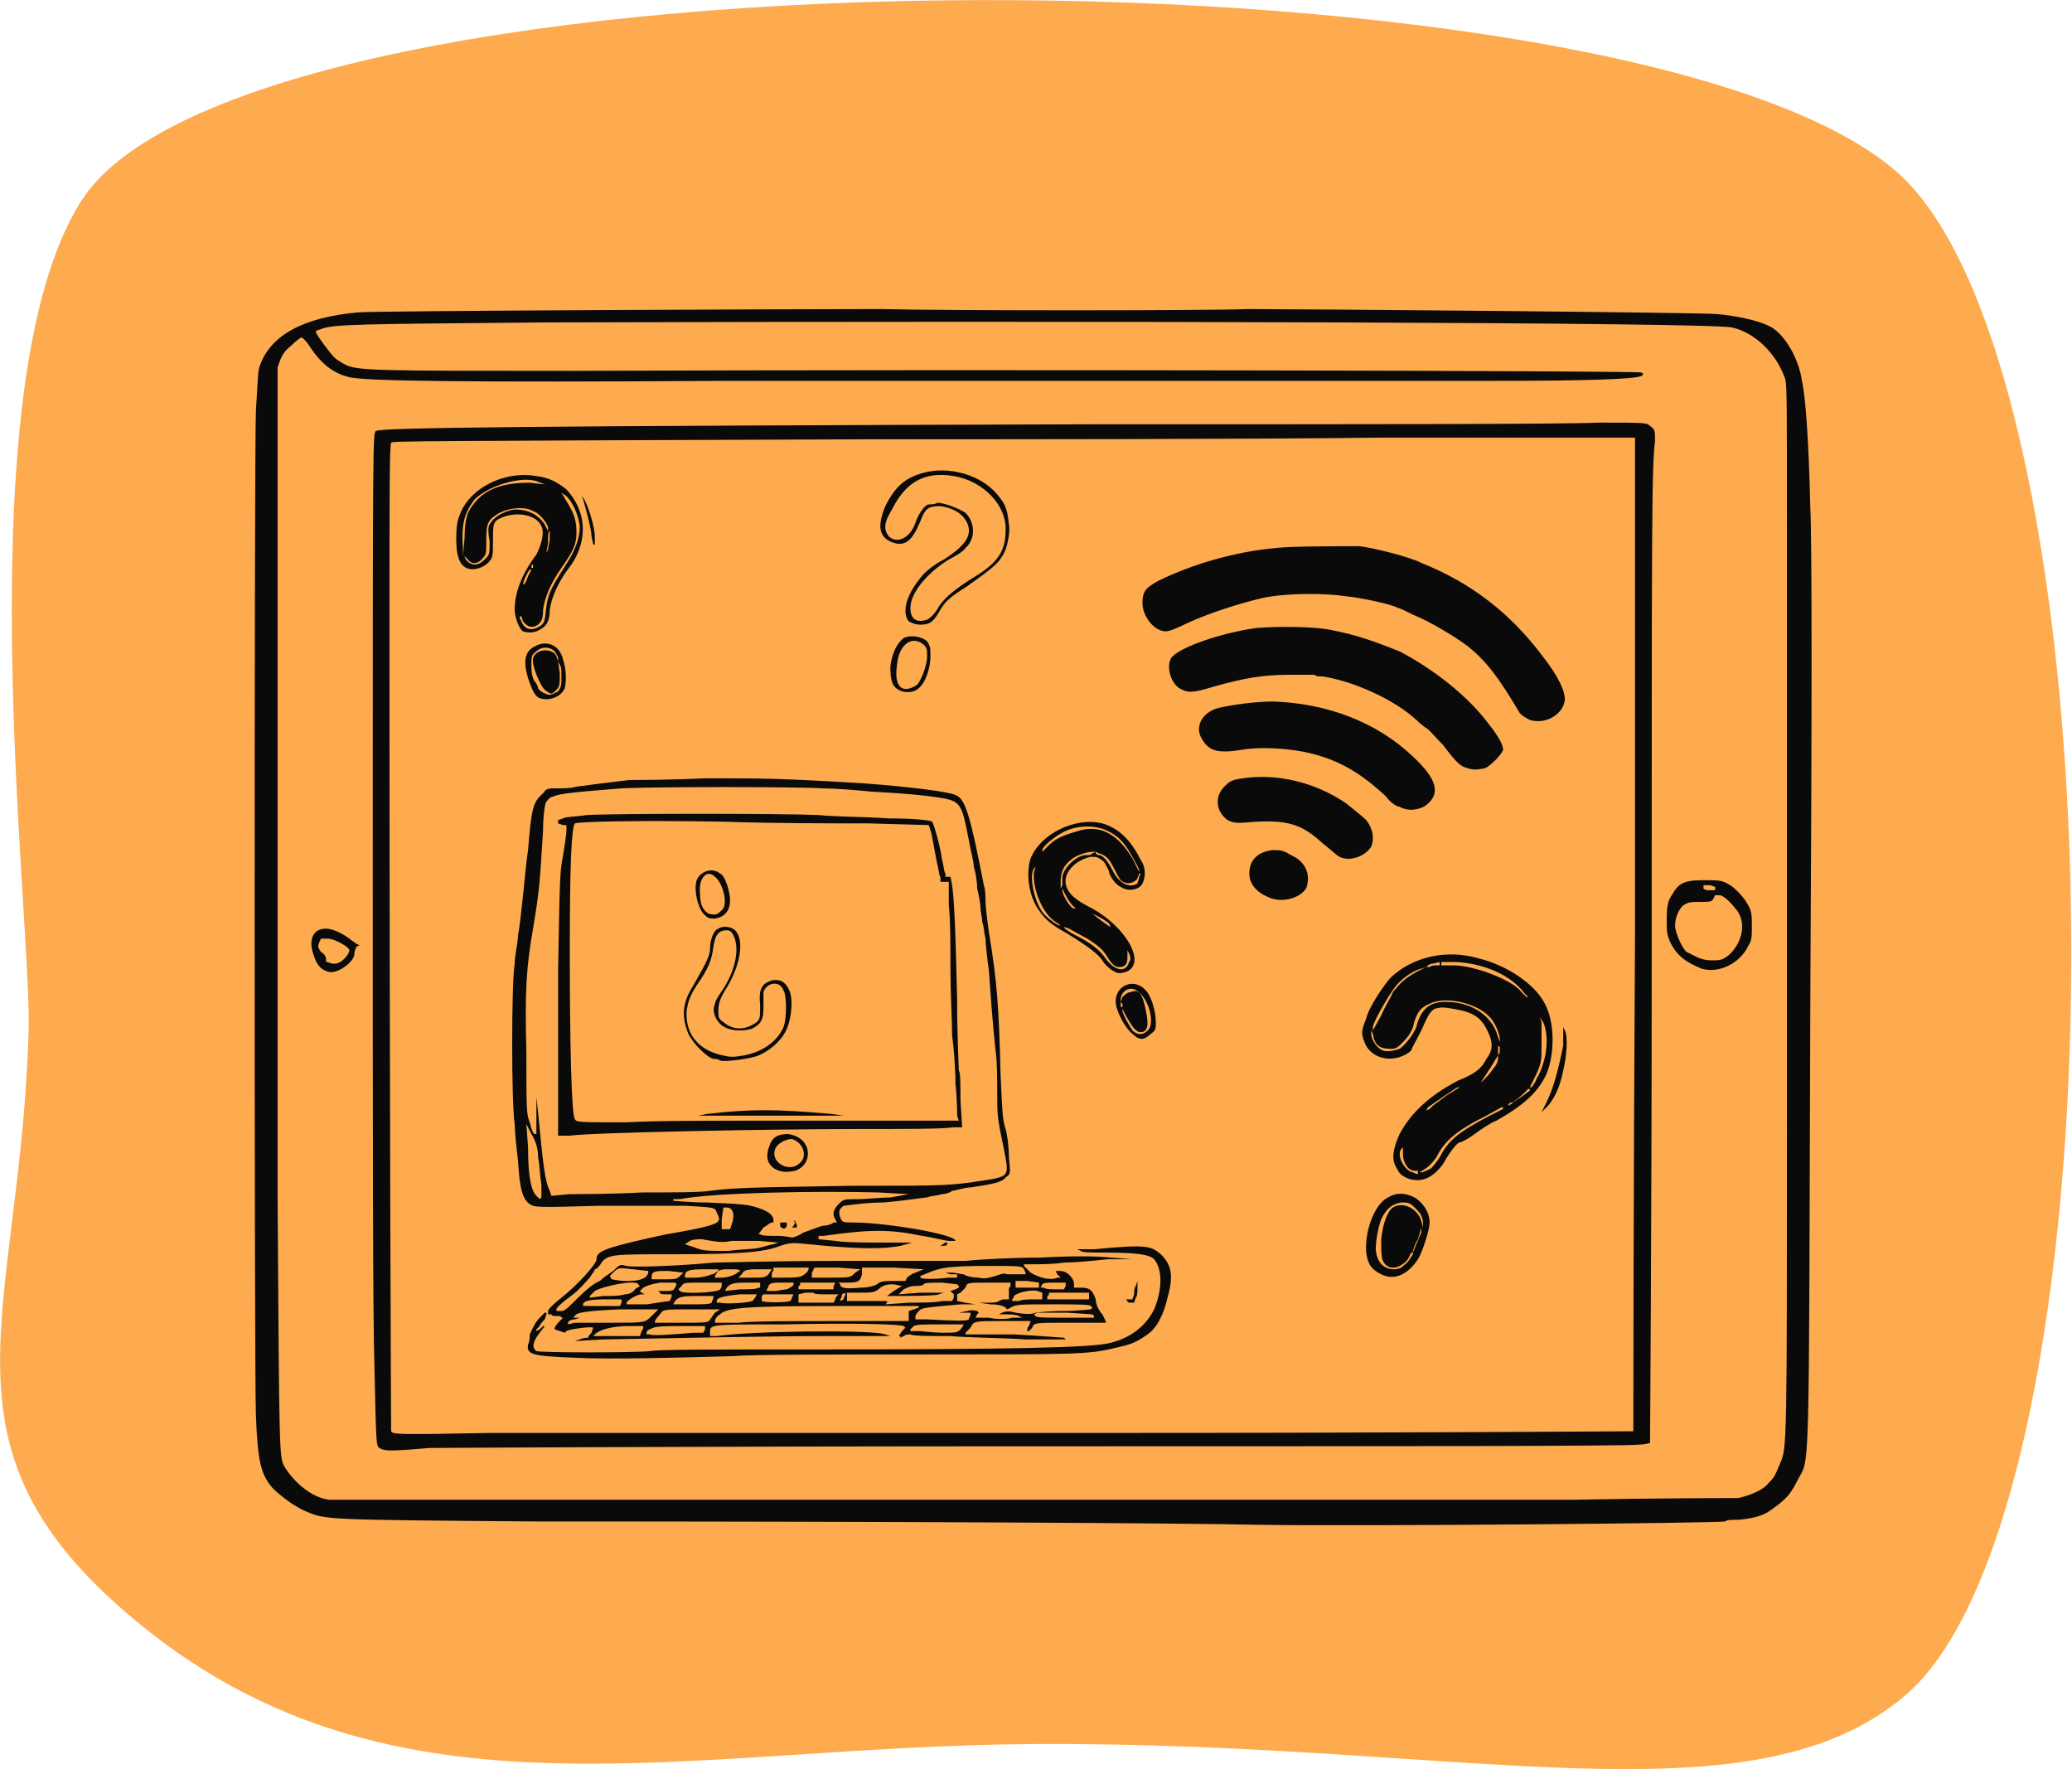
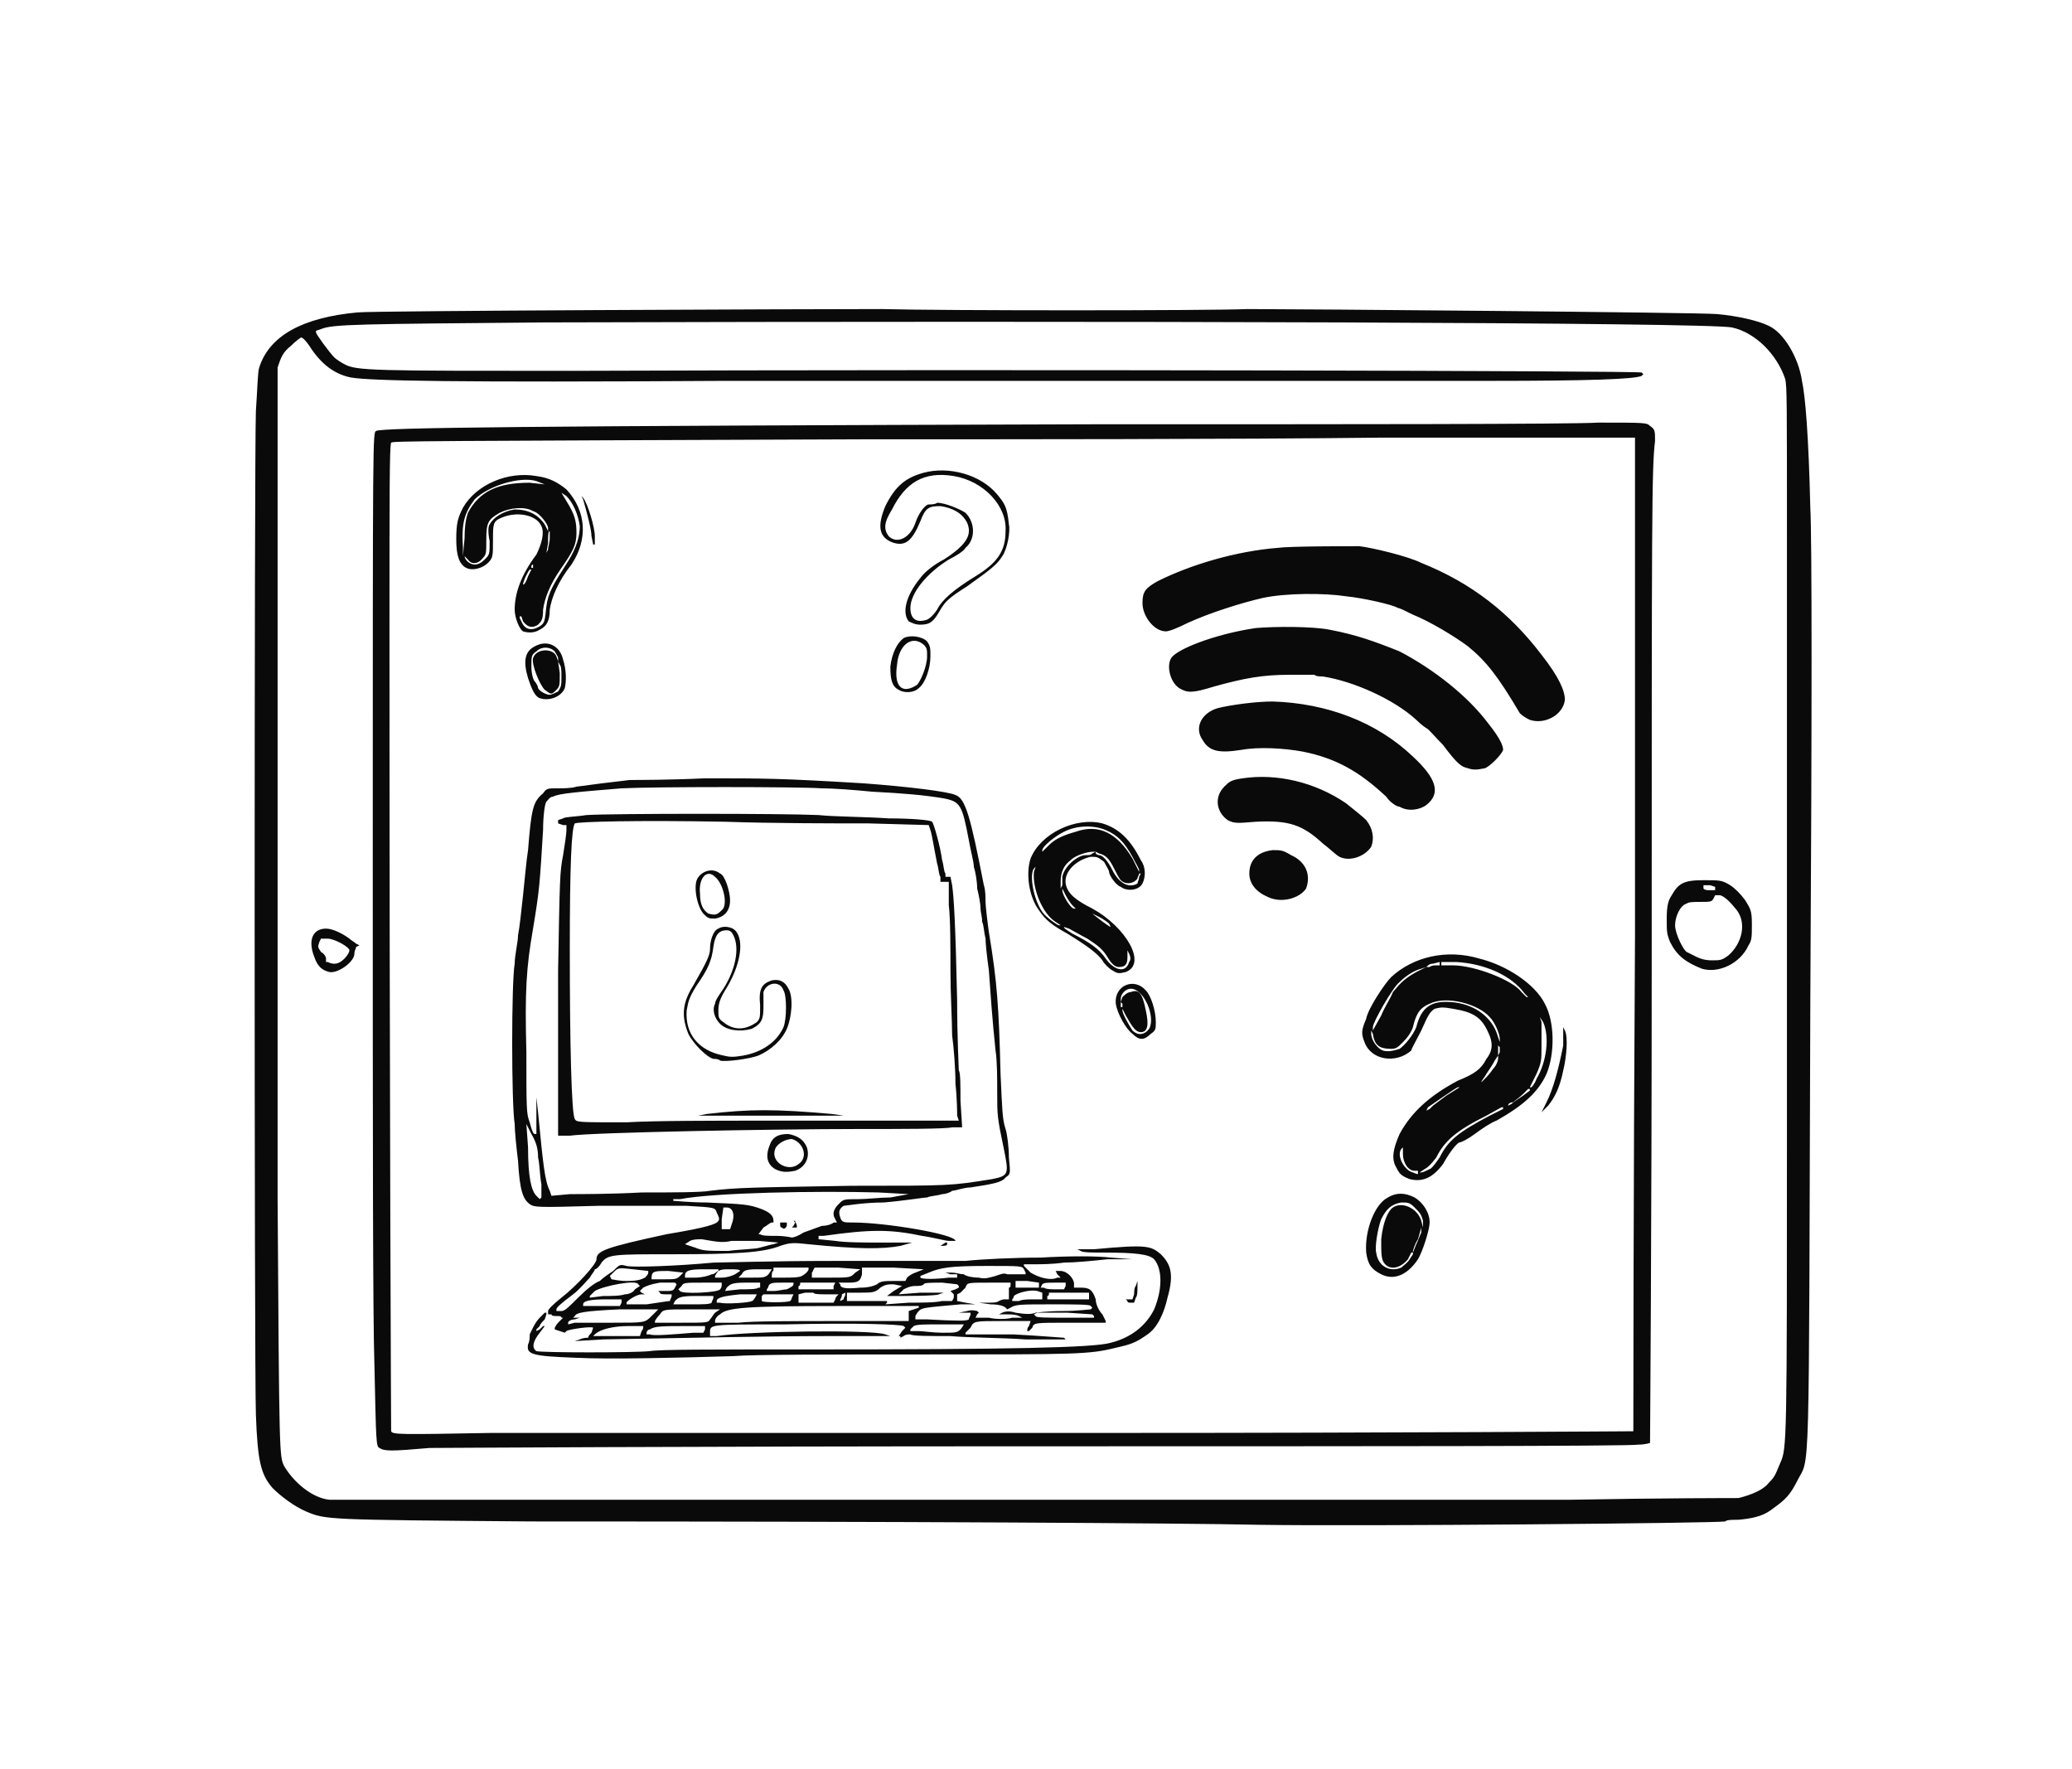
<svg xmlns="http://www.w3.org/2000/svg" width="100%" height="100%" viewBox="0 0 896 765" version="1.1" xml:space="preserve" style="fill-rule:evenodd;clip-rule:evenodd;stroke-linejoin:round;stroke-miterlimit:2;">
  <g transform="matrix(1,0,0,1,-4549.87,-135.854)">
    <g transform="matrix(1,0,0,1,-1419.03,0)">
      <g transform="matrix(1,0,0,1,-1458.63,21.453)">
        <g transform="matrix(1.102,0,0,1.102,7279.46,-2.722)">
-           <path d="M884.603,179.555C968.107,272.239 968.826,697.724 881.852,771.568C821.129,823.124 708.558,789.505 539.778,790.528C403.652,791.353 290.147,825.231 190.007,744.099C104.239,674.612 142.415,624.415 145.602,510.305C146.834,466.206 120.092,257.926 166.166,185.243C232.645,80.368 796.327,81.575 884.603,179.555Z" style="fill:rgb(253,171,78);" />
-         </g>
+           </g>
        <g transform="matrix(0.722,0,0,0.722,7502.81,133.947)">
          <path d="M649,886C604,885 437,884 214,884C90,883 91,883 79,878C72,875 64,869 59,864C52,856 50,848 49,820C48,793 48,245 49,219C50,205 50,196 51,193C57,174 77,163 110,160C120,159 375,158 424,158C459,159 620,159 643,158C674,158 913,160 924,161C936,162 949,165 955,168C964,172 973,187 975,201C977,210 979,234 980,277C981,295 981,403 980,573C979,871 980,844 972,860C968,868 965,871 958,876C953,880 948,882 937,883C933,883 930,883 929,884C925,885 712,887 649,886ZM837,871C890,870 935,870 937,870C945,868 952,865 955,861C959,857 959,856 962,849C966,840 966,838 966,641L966,297C966,212 966,205 965,200C960,185 947,172 933,169C917,166 562,165 222,166C111,167 95,167 88,170L85,171L85,172C85,173 93,184 96,187C97,188 100,190 102,191C109,195 120,195 237,195C499,194 877,195 879,196L880,197L879,198C875,200 847,201 788,201L329,201C167,202 118,201 106,199C96,197 88,191 81,180C79,177 77,175 76,175C76,175 73,177 70,180C65,184 64,187 62,193L62,691C63,845 63,845 66,851C72,861 83,870 93,871L837,871ZM123,840C121,839 121,837 120,791C119,761 119,652 119,488C119,232 119,232 121,231C124,229 207,228 549,227C701,227 837,227 853,226C881,226 882,226 884,228C887,230 887,231 887,237C885,253 885,282 885,552C885,708 884,836 884,837C884,837 881,838 877,838C873,839 711,839 517,839C305,839 158,840 153,840C130,842 126,842 123,840ZM561,831C732,831 873,830 874,830C874,829 874,695 875,532L875,235L722,235C638,236 498,236 412,236C148,237 131,237 130,238C129,240 129,270 129,351C129,645 130,829 130,830C131,832 135,832 190,831L561,831ZM93,555C89,554 86,552 84,546C80,536 83,529 91,529C95,529 101,532 105,535C106,536 108,537 109,538L111,539L109,540C109,541 108,542 108,544C108,549 98,556 93,555ZM102,547C104,545 105,543 105,542C105,540 96,535 92,535L88,535L87,537C86,540 86,540 88,543C90,544 91,546 91,547L91,549L92,549C96,551 99,550 102,547ZM915,553C905,549 900,545 896,537C894,532 894,531 894,523C894,515 895,512 897,509C901,502 904,500 916,500C926,500 927,500 932,503C935,505 938,508 941,512C944,517 945,518 945,526C945,534 945,536 943,539C938,550 925,556 915,553ZM931,545C939,538 942,526 936,518C932,513 929,510 926,509L923,509L922,511C921,513 920,513 914,513C911,513 907,513 906,514C902,515 899,522 899,527C899,532 904,542 906,543C908,544 910,545 912,546C914,547 917,548 921,548C926,548 927,548 931,545ZM923,506L923,504L920,503L916,503L916,505C917,506 918,506 920,506L923,506ZM241,786C214,785 211,784 212,778C213,776 213,774 213,772C214,770 216,765 219,762L222,759L223,759L223,760L222,763C221,764 219,766 219,767C218,768 217,769 217,769L217,770L219,769C220,768 221,767 221,767L222,767L219,771C215,776 214,780 217,782C220,783 276,783 285,782C291,781 320,781 382,781C500,781 551,780 561,777C573,774 582,767 587,757C592,745 592,733 587,727C584,724 576,723 557,723C550,723 544,723 543,722L541,721L551,721C583,718 585,719 591,724C597,730 599,736 595,750C593,759 589,768 583,772C576,777 573,778 564,780C548,784 541,784 448,784C397,784 346,784 335,785C303,786 260,787 241,786ZM243,775C245,774 247,774 248,774C248,773 249,772 250,771L251,768C250,767 236,769 235,770L234,771L228,769L228,768C228,768 229,766 230,765L233,762L232,762C232,761 231,761 229,761C228,761 226,761 226,760L224,760L224,758C224,757 227,754 232,750C241,743 253,730 253,727C253,722 258,720 295,712C319,708 325,706 326,704C327,703 326,701 325,699C324,696 324,696 307,695L254,695C218,696 216,696 213,694C209,691 207,686 206,668C205,660 204,650 204,646C202,634 202,561 204,550C204,545 206,537 206,533C207,528 208,518 209,509C210,500 211,488 212,482C214,457 215,453 221,448C223,445 224,445 229,445C233,445 238,445 241,444C248,443 264,441 273,440C277,440 297,440 318,439C354,439 363,439 413,442C440,444 464,447 468,449C474,451 477,462 485,503C486,506 486,510 486,513C486,515 487,524 488,531C493,561 494,576 495,616C496,637 496,643 498,649C499,652 500,660 500,666C501,676 501,676 498,678C496,681 490,682 477,684C473,684 468,686 466,686C465,687 462,688 460,688C457,689 453,689 451,690C449,690 437,692 425,693C413,693 402,695 401,695C398,697 398,699 399,702C400,705 401,705 407,705C426,705 468,712 468,716L464,716C462,716 455,714 448,713C429,709 417,709 389,713L386,713L386,715L396,716C402,717 414,717 424,717L442,717L435,719C424,721 410,721 380,718C371,717 369,717 363,719C353,723 337,724 299,724C263,724 260,724 256,729C255,731 253,733 252,733C252,734 250,736 249,738C247,740 243,745 239,748C231,754 229,756 229,757L229,758L232,758C234,758 236,756 242,750C247,745 252,741 255,740C257,738 260,736 263,734C267,730 267,730 271,731C275,732 302,731 323,729C327,729 359,728 394,728L474,728C483,727 503,726 519,726C536,725 553,725 561,726L574,727L559,727C550,728 539,729 533,729C526,730 519,730 515,730L509,730L509,731C509,731 511,733 513,735C518,738 525,740 529,738L531,738L529,736L528,734L531,734C534,734 538,737 539,741L539,744L543,744C548,744 550,745 552,751C552,754 554,758 556,760L558,764L558,765L536,765C515,765 515,765 514,768L512,770L511,770C511,769 511,768 512,767L513,764L496,764C479,764 479,764 477,768L474,771L474,772L503,772C521,773 532,774 533,774L534,775L510,775C496,774 476,774 465,773C453,773 442,773 441,772C440,772 438,772 437,773L435,774L435,773L434,773L436,770L438,768L437,767C435,766 410,765 366,766C320,766 321,766 321,771L321,773L325,773C344,770 418,769 426,772L429,773L391,773C358,773 311,774 257,775L240,776L243,775ZM280,770C281,769 281,768 281,767L272,767C263,767 255,769 252,772L251,773L279,773L280,770ZM311,771L317,771L318,769L318,767L309,767C292,767 288,767 285,769C284,769 283,770 283,771L283,772L285,772C287,773 299,772 311,771ZM471,769C472,768 473,766 473,766L459,766C449,766 445,766 443,767C442,768 441,769 441,769L441,770L446,770C448,770 455,771 460,771C468,771 469,771 471,769ZM263,765C282,765 282,765 286,761L290,757L267,757C245,758 241,759 240,761L239,762L243,762L240,763C238,763 236,764 236,765L236,766L240,765L263,765ZM321,763C322,762 323,760 324,759L327,757L310,757C293,757 293,757 291,760C289,762 288,764 288,764L288,765L304,765C319,765 320,765 321,763ZM396,764L440,764L440,758L446,756L446,755L398,755C342,755 331,756 327,760C325,761 324,763 324,764L324,765L338,765C346,764 372,764 396,764ZM476,763C476,762 477,761 477,760L477,759L470,759L475,758C478,757 481,758 481,758L482,759L481,760L480,762L488,762C492,763 499,763 502,762L508,762L506,761C504,760 501,760 499,760L494,760L496,759C498,758 501,758 504,759C510,760 514,760 516,759C516,759 523,758 532,758C541,758 548,757 549,757L550,756L549,755C549,754 539,754 526,754C507,754 504,754 501,756L499,757L498,756C497,755 494,754 489,754L482,753L487,753C490,753 493,753 494,752C494,752 496,751 497,751L500,751L500,744C501,744 501,743 501,742L501,741L488,741C475,741 475,741 474,744C473,745 471,747 471,747L469,748L469,752L474,753L480,754L471,754C449,756 448,756 446,758C445,759 444,761 444,761L444,763L451,763C469,764 475,764 476,763ZM551,761L550,760L535,759L517,759L515,760L516,761C516,762 523,762 534,762L551,762L551,761ZM268,753L268,751L259,751C249,751 245,752 245,754L245,755L267,755L268,753ZM297,752C297,751 298,750 298,749L298,748L295,748C293,748 291,748 291,747L290,746L294,746C298,746 299,746 300,744L301,742L300,741L291,741C285,742 283,743 281,744L279,746L280,747L282,748L280,748C277,748 271,752 271,753L271,754L283,754C290,753 296,752 297,752ZM322,753C322,752 323,751 323,750L323,749L312,749C303,749 302,750 300,752L299,754L310,754C317,754 321,754 322,753ZM346,752C347,752 347,751 348,750L349,748L339,748C329,749 325,750 325,752L325,753L327,753C330,754 345,753 346,752ZM460,752L466,752L467,750L467,748L465,746L468,745L470,744L470,743L469,742L460,741C454,741 449,741 449,742C448,743 446,743 444,743C441,743 439,744 437,745L434,748L447,747L461,747L458,748C457,749 437,749 429,749L427,749L431,746L436,743L431,742C428,742 426,742 423,744C420,747 418,747 411,747L403,747L403,752L427,752L427,753L426,754L440,753C447,753 456,753 460,752ZM369,752C369,752 370,751 370,750L371,748L353,748L352,749L352,752C353,753 367,753 369,752ZM396,751C396,750 397,749 397,749L398,748L391,748C387,748 383,748 383,747L378,747L374,748L374,753L395,753L396,751ZM402,748L402,747L400,748C400,750 399,751 399,751L399,752L401,751C401,750 402,749 402,748ZM515,751L520,751L520,747L517,746C513,745 505,747 503,749C503,750 502,751 502,751L502,752L506,752C508,751 512,751 515,751ZM548,751L548,747L524,747C524,748 524,749 523,749L523,751L548,751ZM270,748C272,748 275,747 276,745L279,743L278,742C277,739 257,743 252,746C251,747 249,749 249,749L249,750L257,749C262,749 267,749 270,748ZM327,745C328,744 328,743 328,742L328,741L317,741C306,741 305,741 304,743L302,745L303,746C304,748 326,747 327,745ZM350,744L351,744L351,741L342,741C334,741 333,742 331,744L330,746L339,745C344,745 349,745 350,744ZM367,745C369,744 371,743 371,742L371,741L364,741C359,741 357,741 356,743C356,744 355,745 355,745L355,746L359,746C362,746 365,745 367,745ZM395,743L396,741L375,741C375,742 375,743 374,743L374,745L395,745L395,743ZM421,742C423,740 426,740 431,740L438,740L439,738C439,738 441,736 444,735L449,733L431,732L412,732L412,736C411,740 410,741 404,741L398,741L399,742C399,744 401,745 411,744C416,744 419,743 421,742ZM534,743L534,741L528,741C523,741 521,741 520,742L519,744L521,744C522,745 526,745 528,745L533,745L534,743ZM518,744L518,741L511,740L504,740L504,744L518,744ZM282,738C283,737 284,736 284,735L284,734L275,733C266,732 266,732 263,735L261,737L262,739C263,739 266,740 271,740C278,740 280,739 282,738ZM303,737L305,735L296,734C288,734 286,734 286,738L286,739L293,739C300,739 301,739 303,737ZM464,738L469,738L469,736L465,736L462,735L466,735C468,735 471,736 473,736C474,737 478,738 482,738C486,739 488,738 492,737C495,736 497,735 499,736L510,736L510,735L509,733C508,731 507,731 487,731C465,731 459,732 452,735L447,737L447,738C448,739 456,739 464,738ZM322,736C324,736 325,734 326,734L326,733L317,733C308,733 306,734 306,737L306,738L312,738C316,738 320,737 322,736ZM336,736L339,734C339,733 336,733 333,733C329,733 328,733 326,734C325,735 324,737 324,737L324,738L328,738C331,738 334,737 336,736ZM356,736L358,733L349,733C342,733 341,734 340,736L338,738L346,738C353,738 354,738 356,736ZM376,737C378,736 380,734 380,733L380,732L359,732L359,734C358,734 358,736 358,737L358,738L365,738C370,738 374,738 376,737ZM408,735L411,733L398,732L384,732C383,732 383,734 382,735L382,738L393,738C405,738 405,738 408,735ZM351,720C355,719 358,718 359,718L362,717L350,716L334,716C329,717 327,717 316,715C314,715 311,715 309,716L306,718L312,720C317,722 319,722 332,722C339,721 348,721 351,720ZM377,711C380,710 385,708 388,707C391,707 394,706 395,705L397,705L396,703C394,700 395,697 398,694C401,691 401,691 410,691C415,691 423,690 429,690L440,688L422,687C386,686 324,687 303,691L299,691L299,692C300,692 309,693 319,693C341,694 344,694 352,697C357,699 359,701 359,704L359,705L358,705C357,705 355,707 353,708L350,712L351,712C352,713 356,713 361,713C366,713 370,714 370,714C371,714 374,713 377,711ZM334,706C336,701 335,696 331,696L329,696L328,703L328,709L333,709L334,706ZM220,682C219,677 219,670 218,666C218,661 217,657 214,652L211,646L212,660C212,678 214,686 217,689L219,691L220,690L220,682ZM280,687C297,687 316,687 321,686C337,684 347,684 406,683C465,683 465,683 490,679C500,677 500,676 497,661C493,642 493,641 493,627C493,620 493,608 492,602C490,583 489,568 488,554C487,547 486,538 486,535C485,531 485,527 484,525C484,522 483,519 483,517C483,514 482,509 481,505C481,501 480,495 479,492C479,489 477,482 476,476C472,455 471,453 461,451C449,449 437,448 418,447C408,446 395,445 388,445C374,444 287,444 268,445C244,447 230,448 227,450C225,450 224,452 223,453C222,454 221,462 221,470C219,502 219,505 215,529C211,552 210,566 211,603C211,637 211,640 213,645C214,649 215,652 216,652L217,652L217,630L218,639C221,670 222,680 225,686L226,689L237,688C243,688 262,688 280,687ZM571,752L570,751L574,751L575,748C575,747 575,744 576,743L577,740L577,744C577,746 577,749 576,750L575,753L573,753C572,753 571,753 571,752ZM723,736C717,733 715,730 714,723C713,710 719,694 727,690C732,687 737,687 743,690C748,693 752,699 752,705C752,709 748,722 745,727C739,736 731,740 723,736ZM735,732C736,731 739,729 740,727L742,724L742,723L741,723L739,727C734,733 727,734 724,728C723,725 723,723 723,715C724,705 727,698 730,696C736,692 745,697 747,704L748,708L748,704C747,700 746,699 743,696C740,693 739,693 735,693C729,694 726,697 723,703C721,708 719,720 720,723C721,731 728,735 735,732ZM747,711L747,708L745,715C743,718 742,722 742,722L742,723L744,718C745,716 746,713 747,711ZM459,719L462,717L463,717L463,718C463,719 461,719 459,719L456,720L459,719ZM740,679C735,677 734,676 732,672C729,667 730,661 734,652C741,639 752,629 769,620C779,616 783,613 786,607C790,602 790,597 787,591C783,582 778,579 766,577C760,576 759,576 755,577C752,579 751,581 747,590C744,596 741,601 741,602C732,610 717,608 713,597C711,592 711,590 714,583C715,577 725,562 729,558C742,546 762,541 782,547C798,551 815,562 821,574C827,585 827,604 822,616C817,627 808,635 792,644C789,645 783,649 779,652C775,655 771,657 770,657C769,657 765,661 760,670C754,678 748,681 740,679ZM745,676L745,674L743,674C739,674 736,669 736,664L736,660L735,661C732,665 737,674 742,675C744,676 745,676 745,676ZM752,673C753,673 756,669 758,666C763,656 769,651 788,641L796,637L796,636L795,636L786,641C768,650 761,656 756,666C753,670 751,672 749,673L746,675L747,675C748,675 750,674 752,673ZM754,635C754,635 758,632 762,629L770,624L769,624C768,624 754,634 751,636L750,638L752,637C753,636 754,635 754,635ZM808,629L812,626L812,625L811,625L808,628C806,630 803,632 802,633C800,633 799,634 799,635L801,634C802,633 805,631 808,629ZM816,619C822,609 824,594 820,585L818,582L819,585L819,599C819,608 819,609 816,616L812,624L813,624C813,624 815,622 816,619ZM790,613C792,611 793,608 793,607L793,605L791,608C790,610 788,613 786,616C785,618 783,620 783,621L785,619C786,618 788,616 790,613ZM794,600L793,599L793,605L794,603L794,600ZM734,601C737,599 742,593 744,588C747,576 753,572 765,573C778,574 788,581 792,591L794,597L794,595C794,592 791,585 788,582C781,574 762,569 752,574C747,576 744,579 742,588C741,591 739,594 736,597C733,600 732,601 729,601C722,601 719,599 718,592L717,590L717,592C717,596 721,601 724,602C727,603 731,602 734,601ZM730,567C735,561 737,559 744,555L750,552L747,553C743,554 738,557 734,561C730,564 718,585 718,588L718,590L723,581C725,576 729,570 730,567ZM809,568C801,557 785,550 768,549L759,549L759,551L766,551C779,551 802,560 807,567C809,569 810,570 810,570L811,570L809,568ZM756,551L758,551L758,549L754,550C752,550 751,551 750,552L752,552C753,551 755,551 756,551ZM822,633C826,625 829,614 832,599L832,588L833,590C835,594 834,606 832,614C830,624 827,630 823,635L819,639L822,633ZM574,592C570,589 565,580 564,574C563,563 575,558 582,566C585,569 588,578 588,585C588,589 588,590 585,592C581,596 578,596 574,592ZM584,589C588,582 581,565 573,565C570,565 567,568 567,571L567,573L568,570C569,569 571,567 573,567C578,565 580,568 582,578C584,587 583,591 579,591C576,591 574,588 570,581L568,577L568,578C568,580 572,587 574,590C577,593 581,593 584,589ZM568,574L567,573L567,576L568,576L568,574ZM562,554C560,553 557,550 556,548C553,544 548,540 535,532C526,527 522,524 518,518C512,510 510,496 513,487C519,472 540,462 556,466C566,469 573,476 579,488C582,492 582,498 580,502C578,506 571,507 567,504C564,503 560,497 560,495C560,494 558,491 557,489C553,486 553,486 549,486C540,488 533,495 534,502C535,508 540,512 550,517C570,528 583,550 570,555C566,556 565,556 562,554ZM572,549C573,548 573,546 572,544L571,542L571,546C571,550 570,552 566,552C564,552 562,551 559,546C556,541 553,539 547,535C543,533 538,530 536,529L533,528C533,529 535,530 538,532C548,537 554,541 558,547C563,554 570,556 572,549ZM560,526C559,525 556,523 554,522L550,520C551,521 560,528 561,528L560,526ZM528,525C520,520 514,505 515,495L516,492L515,493C512,497 515,512 520,519C522,522 529,527 530,527L531,527L528,525ZM538,515C537,514 535,511 534,509L532,505L532,506C532,509 537,517 539,517L540,517L538,515ZM532,498C533,492 541,485 546,485C548,485 549,485 550,484L552,483L550,483C547,483 540,485 537,488C533,491 531,495 531,501L531,505L532,503L532,498ZM577,502C577,501 578,500 578,498L579,496L578,496C578,497 577,498 577,499C575,502 570,503 567,500C566,499 564,495 563,493C560,487 558,485 554,484L552,483L552,484C553,485 554,485 554,485C556,485 559,488 562,494C566,502 572,505 577,502ZM574,486C569,477 565,473 558,470C551,467 541,467 533,471C527,474 520,480 520,482L520,483L524,479C528,475 533,473 540,471C554,466 565,472 574,487L578,495L578,494C578,493 576,490 574,486ZM655,510C648,507 644,502 644,496C644,488 649,483 658,482C663,482 664,482 669,485C678,489 681,497 678,505C674,511 663,514 655,510ZM698,486C696,485 692,481 688,478C676,467 668,464 648,465C636,466 635,466 631,464C624,459 623,450 629,444C632,441 633,440 640,439C660,436 683,441 702,454C707,458 712,462 714,464C718,469 719,475 717,480C713,486 704,489 698,486ZM734,456C732,456 728,453 726,450C710,435 696,427 676,423C665,421 650,420 639,422C626,424 620,423 616,416C611,409 615,400 625,397C633,395 648,393 658,393C690,394 720,405 742,426C756,439 759,448 750,455C746,458 739,459 734,456ZM775,433C771,432 769,431 760,419C755,414 751,409 750,409C750,409 747,407 744,404C731,392 707,381 688,378C686,378 684,378 683,377L668,377C652,377 641,379 623,384C610,388 607,388 602,385C596,381 594,370 598,366C604,360 627,352 648,349C660,348 682,348 692,350C708,353 719,357 734,363C755,374 775,390 787,406C795,416 796,420 796,422C795,425 788,432 785,433C780,434 778,434 775,433ZM812,404C810,403 808,402 806,400C793,378 786,369 775,360C767,354 752,345 742,341C738,339 734,337 733,337C730,335 712,331 702,330C689,328 666,328 652,331C639,334 620,340 607,346C601,349 596,351 594,351C587,351 580,342 580,334C580,327 582,325 589,321C609,311 636,303 661,301C668,300 702,300 710,300C718,301 739,306 747,310C777,322 800,340 819,365C830,379 833,387 833,392C832,401 821,407 812,404ZM219,391C216,390 214,385 212,379C209,369 210,363 216,360C223,356 231,359 233,368C235,374 235,381 234,385C232,390 225,393 219,391ZM230,387C232,384 232,383 232,378C232,375 232,372 231,371L230,369L231,376C231,383 231,384 229,386C226,389 226,389 222,386C219,383 214,371 215,367C217,361 227,361 229,366L230,369L230,367C230,366 229,365 228,363C225,360 220,360 217,363C214,365 214,366 214,372C214,376 215,380 216,381C217,382 218,384 218,385C219,387 223,389 225,389C226,389 228,388 230,387ZM434,386C430,384 429,380 429,372C430,364 433,358 437,355C441,353 448,354 451,357C453,360 453,361 453,366C453,373 450,382 446,385C443,388 437,388 434,386ZM445,383C447,381 451,372 451,366C451,362 451,361 449,359C442,353 434,359 433,371C431,384 436,389 445,383ZM209,351C207,350 204,343 204,338C204,328 208,317 217,305C220,299 222,292 220,288C217,281 205,279 196,283C191,285 191,287 191,296C191,306 191,307 188,310C185,313 179,315 175,313C171,311 169,306 169,296C169,286 170,283 173,277C181,263 200,255 217,258C225,259 230,262 235,266C247,279 248,296 238,311C230,321 226,331 225,338C225,345 223,348 219,350C216,352 212,352 209,351ZM219,348C222,346 222,345 223,336C224,328 227,323 236,309C241,301 243,294 243,288C242,281 239,274 235,270L232,268L235,273C240,281 241,285 241,292C241,299 239,303 232,313C225,323 222,331 221,338C221,344 220,345 218,347C215,349 212,349 209,345L208,342L207,342L207,343L208,345C210,350 214,351 219,348ZM212,318L214,314L213,314C212,315 209,321 209,323C210,323 211,321 212,318ZM215,311L216,310L215,311C214,311 214,312 214,312L214,313L215,313L215,311ZM186,308C189,305 189,305 189,297C188,292 188,288 189,287C191,283 197,279 204,278C212,278 218,281 222,287L224,291L224,289C224,287 219,280 215,279C210,276 201,277 195,280C188,284 187,286 187,296C187,304 187,305 185,307C182,311 178,311 176,308L174,306C174,308 177,311 180,311C182,311 184,310 186,308ZM176,280C183,267 194,262 213,262L222,263L217,261C207,258 188,264 180,272C174,280 172,286 173,301L173,306L174,295C174,287 175,283 176,280ZM225,295L225,291C224,291 224,294 224,298L223,304L224,302C224,300 225,298 225,295ZM440,345C436,340 438,330 447,319C449,316 455,311 461,308C475,299 478,293 475,286C472,280 466,277 459,276C452,276 450,277 447,285C442,297 438,300 431,298C422,295 421,288 426,276C432,264 438,259 449,256C464,252 483,257 493,269C497,274 499,276 500,287C501,291 499,302 496,306C493,311 489,314 475,324C464,331 462,333 459,338C455,345 453,347 447,347C444,347 442,346 440,345ZM451,344C453,343 455,341 457,338C460,332 467,326 480,318C493,310 498,303 498,291C499,276 485,261 467,258C449,255 438,262 430,278C425,286 425,290 428,294C433,299 441,295 444,286C446,280 450,275 452,275C453,275 456,275 457,274C462,274 471,278 474,280C480,286 480,296 474,301C473,303 468,306 464,308C451,316 441,328 441,337C441,344 445,346 451,344ZM250,294C250,290 247,279 245,272L244,270L245,271C248,275 252,289 252,294L252,299L251,299L250,294ZM364,708C363,708 363,707 363,706L363,705L367,705L367,707C366,709 365,709 364,708ZM371,707L372,705L371,704L372,704C372,705 373,706 373,707L373,708L370,708L371,707ZM360,673C355,670 354,665 357,658C359,653 363,652 368,652C373,653 377,655 379,660C381,666 378,672 372,674C367,675 364,675 360,673ZM374,670C380,666 377,657 370,655C366,655 361,658 360,661C357,669 368,675 374,670ZM230,653L230,554C231,499 231,495 233,485C234,479 235,472 235,470L235,467L233,467L230,466L230,464L233,463C234,462 241,462 247,461C264,460 364,460 386,461C395,462 414,462 428,463C442,463 453,464 454,465C455,466 459,480 460,488C461,491 461,495 462,496L462,498L465,498L466,503C467,510 468,525 469,572C469,594 470,613 470,614C471,615 471,623 471,632L472,648L466,648C462,649 436,649 409,649C361,649 251,651 237,653L230,653ZM354,644L470,644L469,641C469,640 469,631 468,622C468,613 467,600 466,593C466,585 465,568 465,555C465,541 465,523 464,515L464,501L459,501L459,498C458,497 458,493 457,490C455,480 454,473 453,470L452,467L416,466C397,466 358,466 330,465C277,464 242,465 240,466C238,469 237,491 237,542C237,597 238,640 240,643C241,645 242,645 271,645C287,644 325,644 354,644ZM319,640C345,637 360,637 394,640L401,641L314,641L319,640ZM327,608C326,607 324,607 323,607C319,606 311,598 308,592C304,582 304,574 311,563C319,549 321,545 321,541C321,536 323,530 326,529C329,527 334,528 336,530C342,536 339,552 330,566C327,571 326,574 326,578C326,582 326,583 329,585C335,590 342,590 349,585C351,583 351,582 351,575C350,565 352,562 358,560C363,559 366,561 368,565C371,570 370,582 367,589C364,596 357,602 350,605C345,607 330,609 327,608ZM341,605C352,603 361,597 365,588C367,583 367,569 365,566C363,560 355,561 353,567L353,576C353,583 352,586 346,589C339,591 331,590 327,586C324,583 322,578 324,574C324,572 327,568 329,565C336,554 339,541 335,533C334,531 333,530 331,530C326,530 324,533 323,540C322,548 320,553 313,563C308,571 308,573 307,578C306,592 314,602 329,605C333,606 335,606 341,605ZM318,521C314,518 311,506 313,500C315,495 322,492 327,496C330,497 333,507 333,512C333,518 330,522 324,523C321,523 320,523 318,521ZM328,518C332,515 329,502 324,498C319,493 314,499 315,508C315,515 317,518 320,520C324,521 325,521 328,518Z" style="fill:rgb(10,10,10);fill-rule:nonzero;" />
        </g>
      </g>
    </g>
  </g>
</svg>